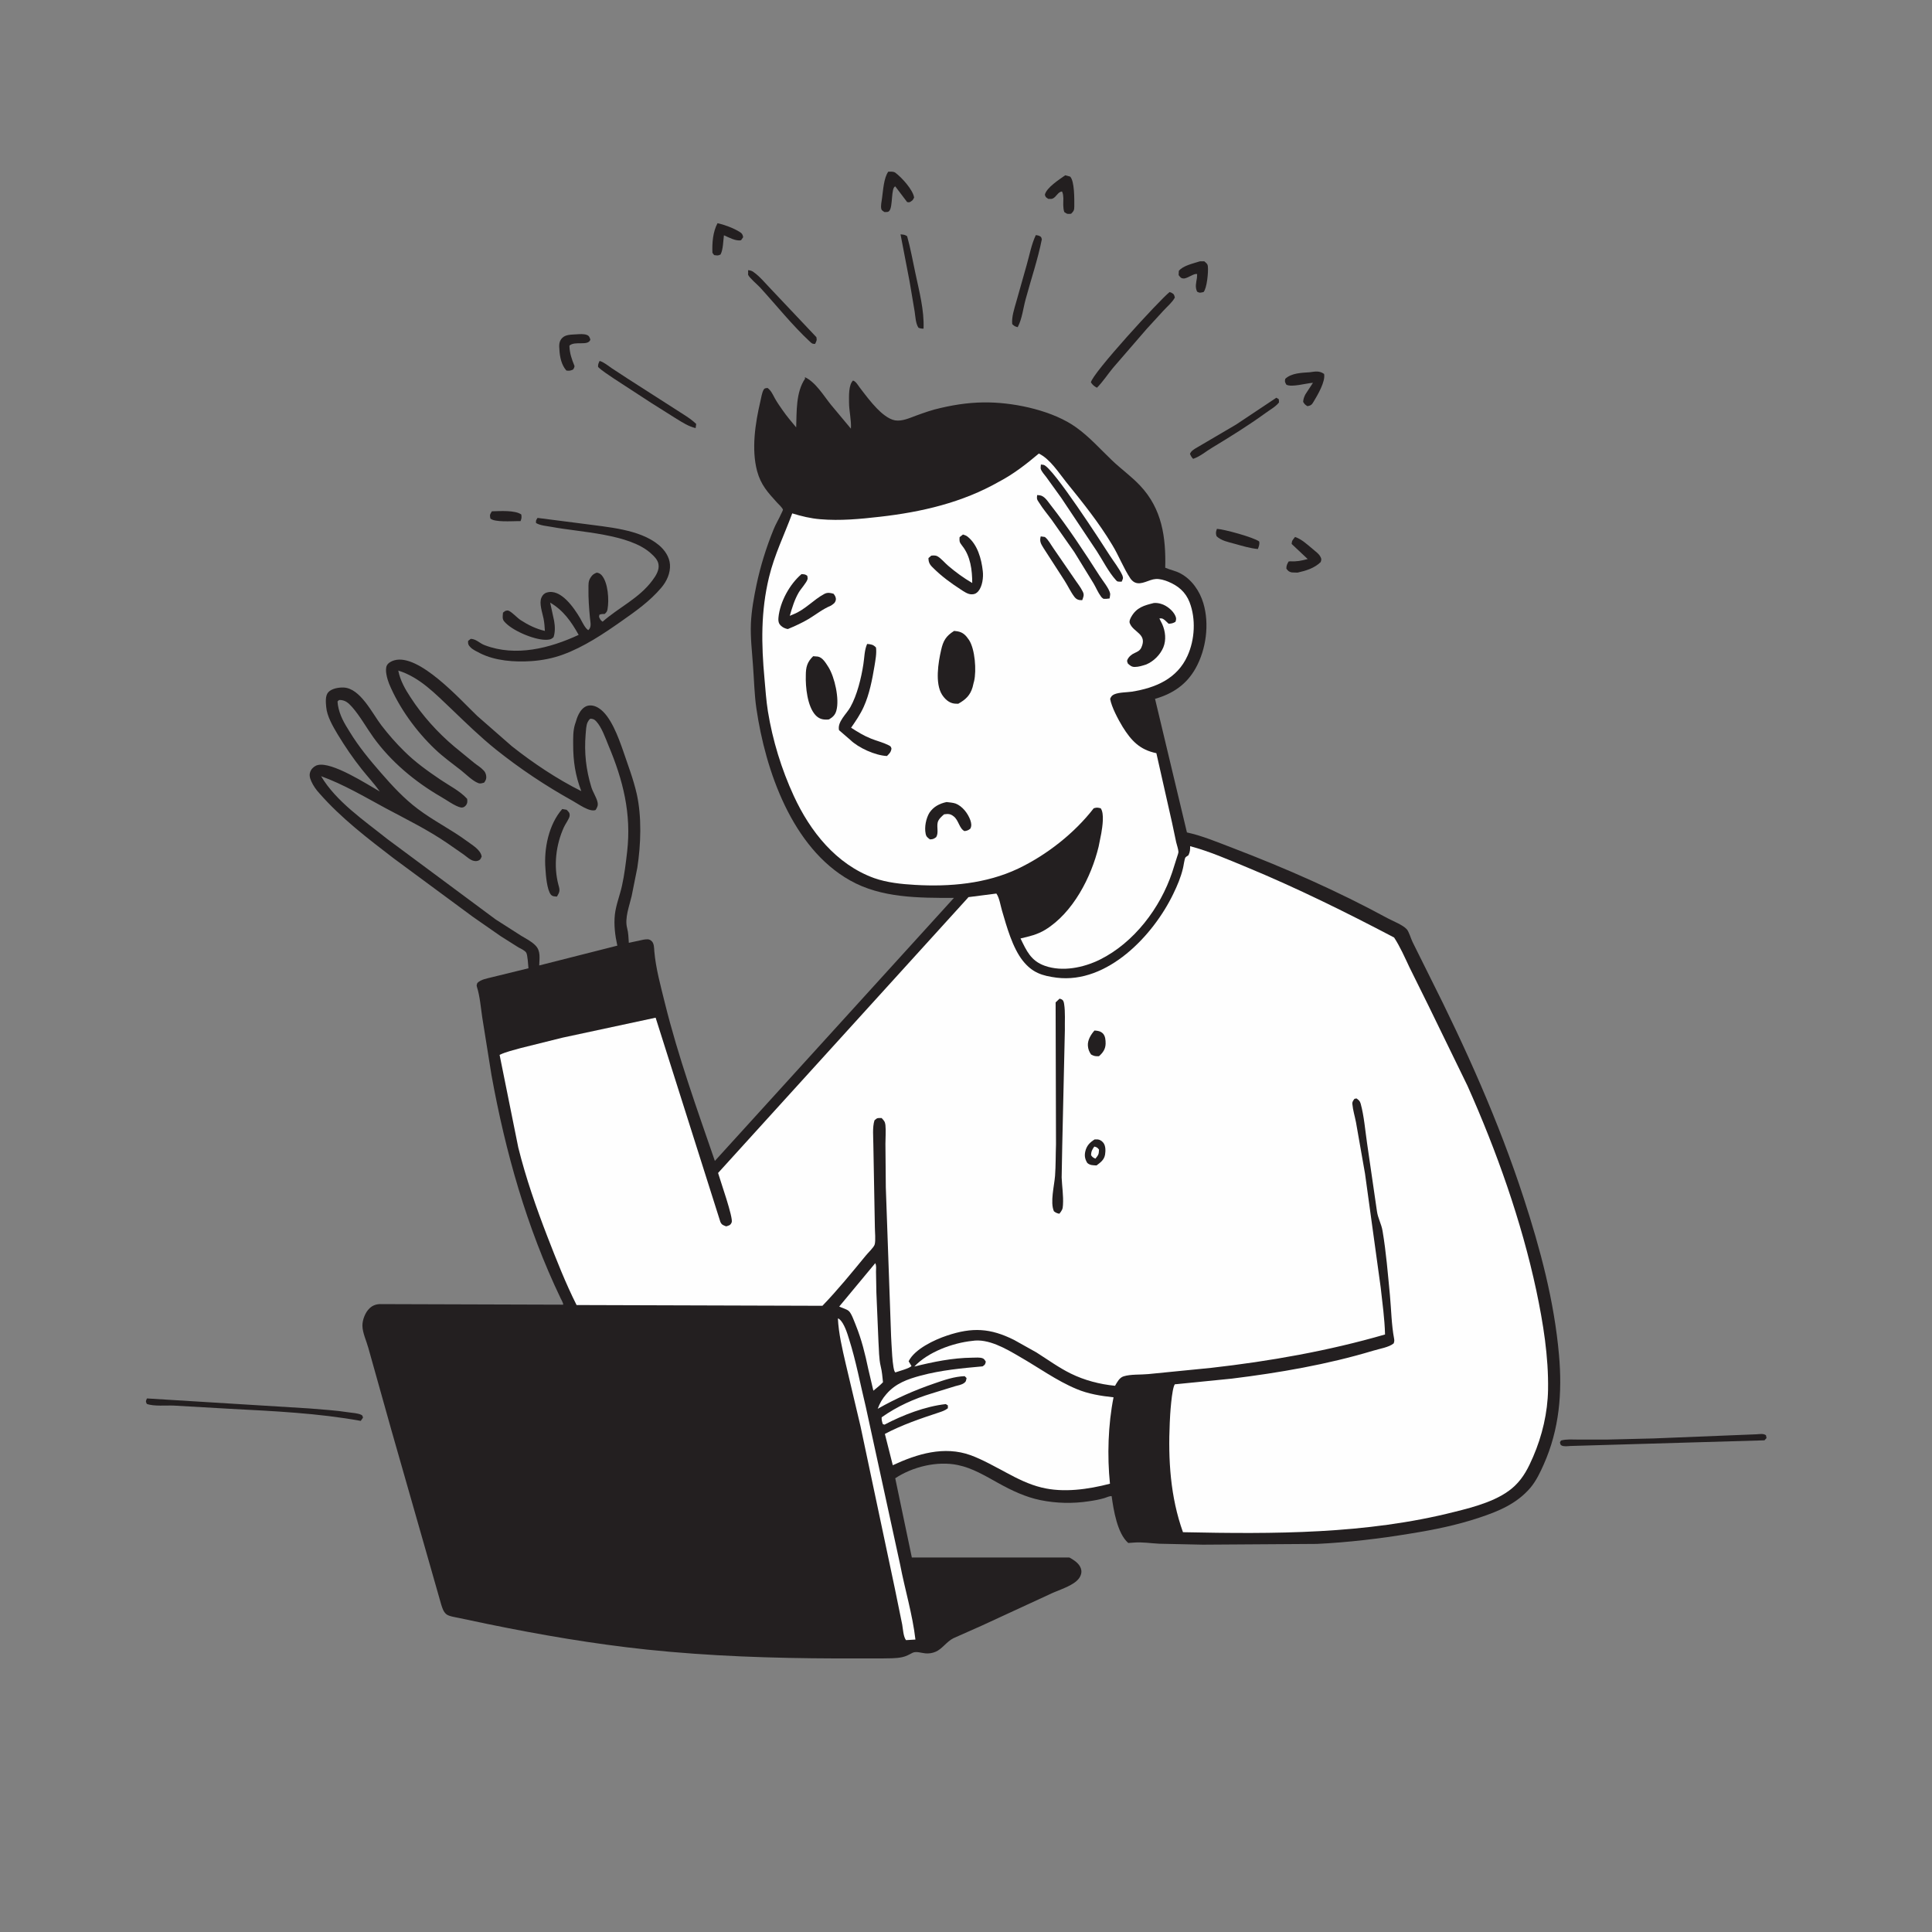
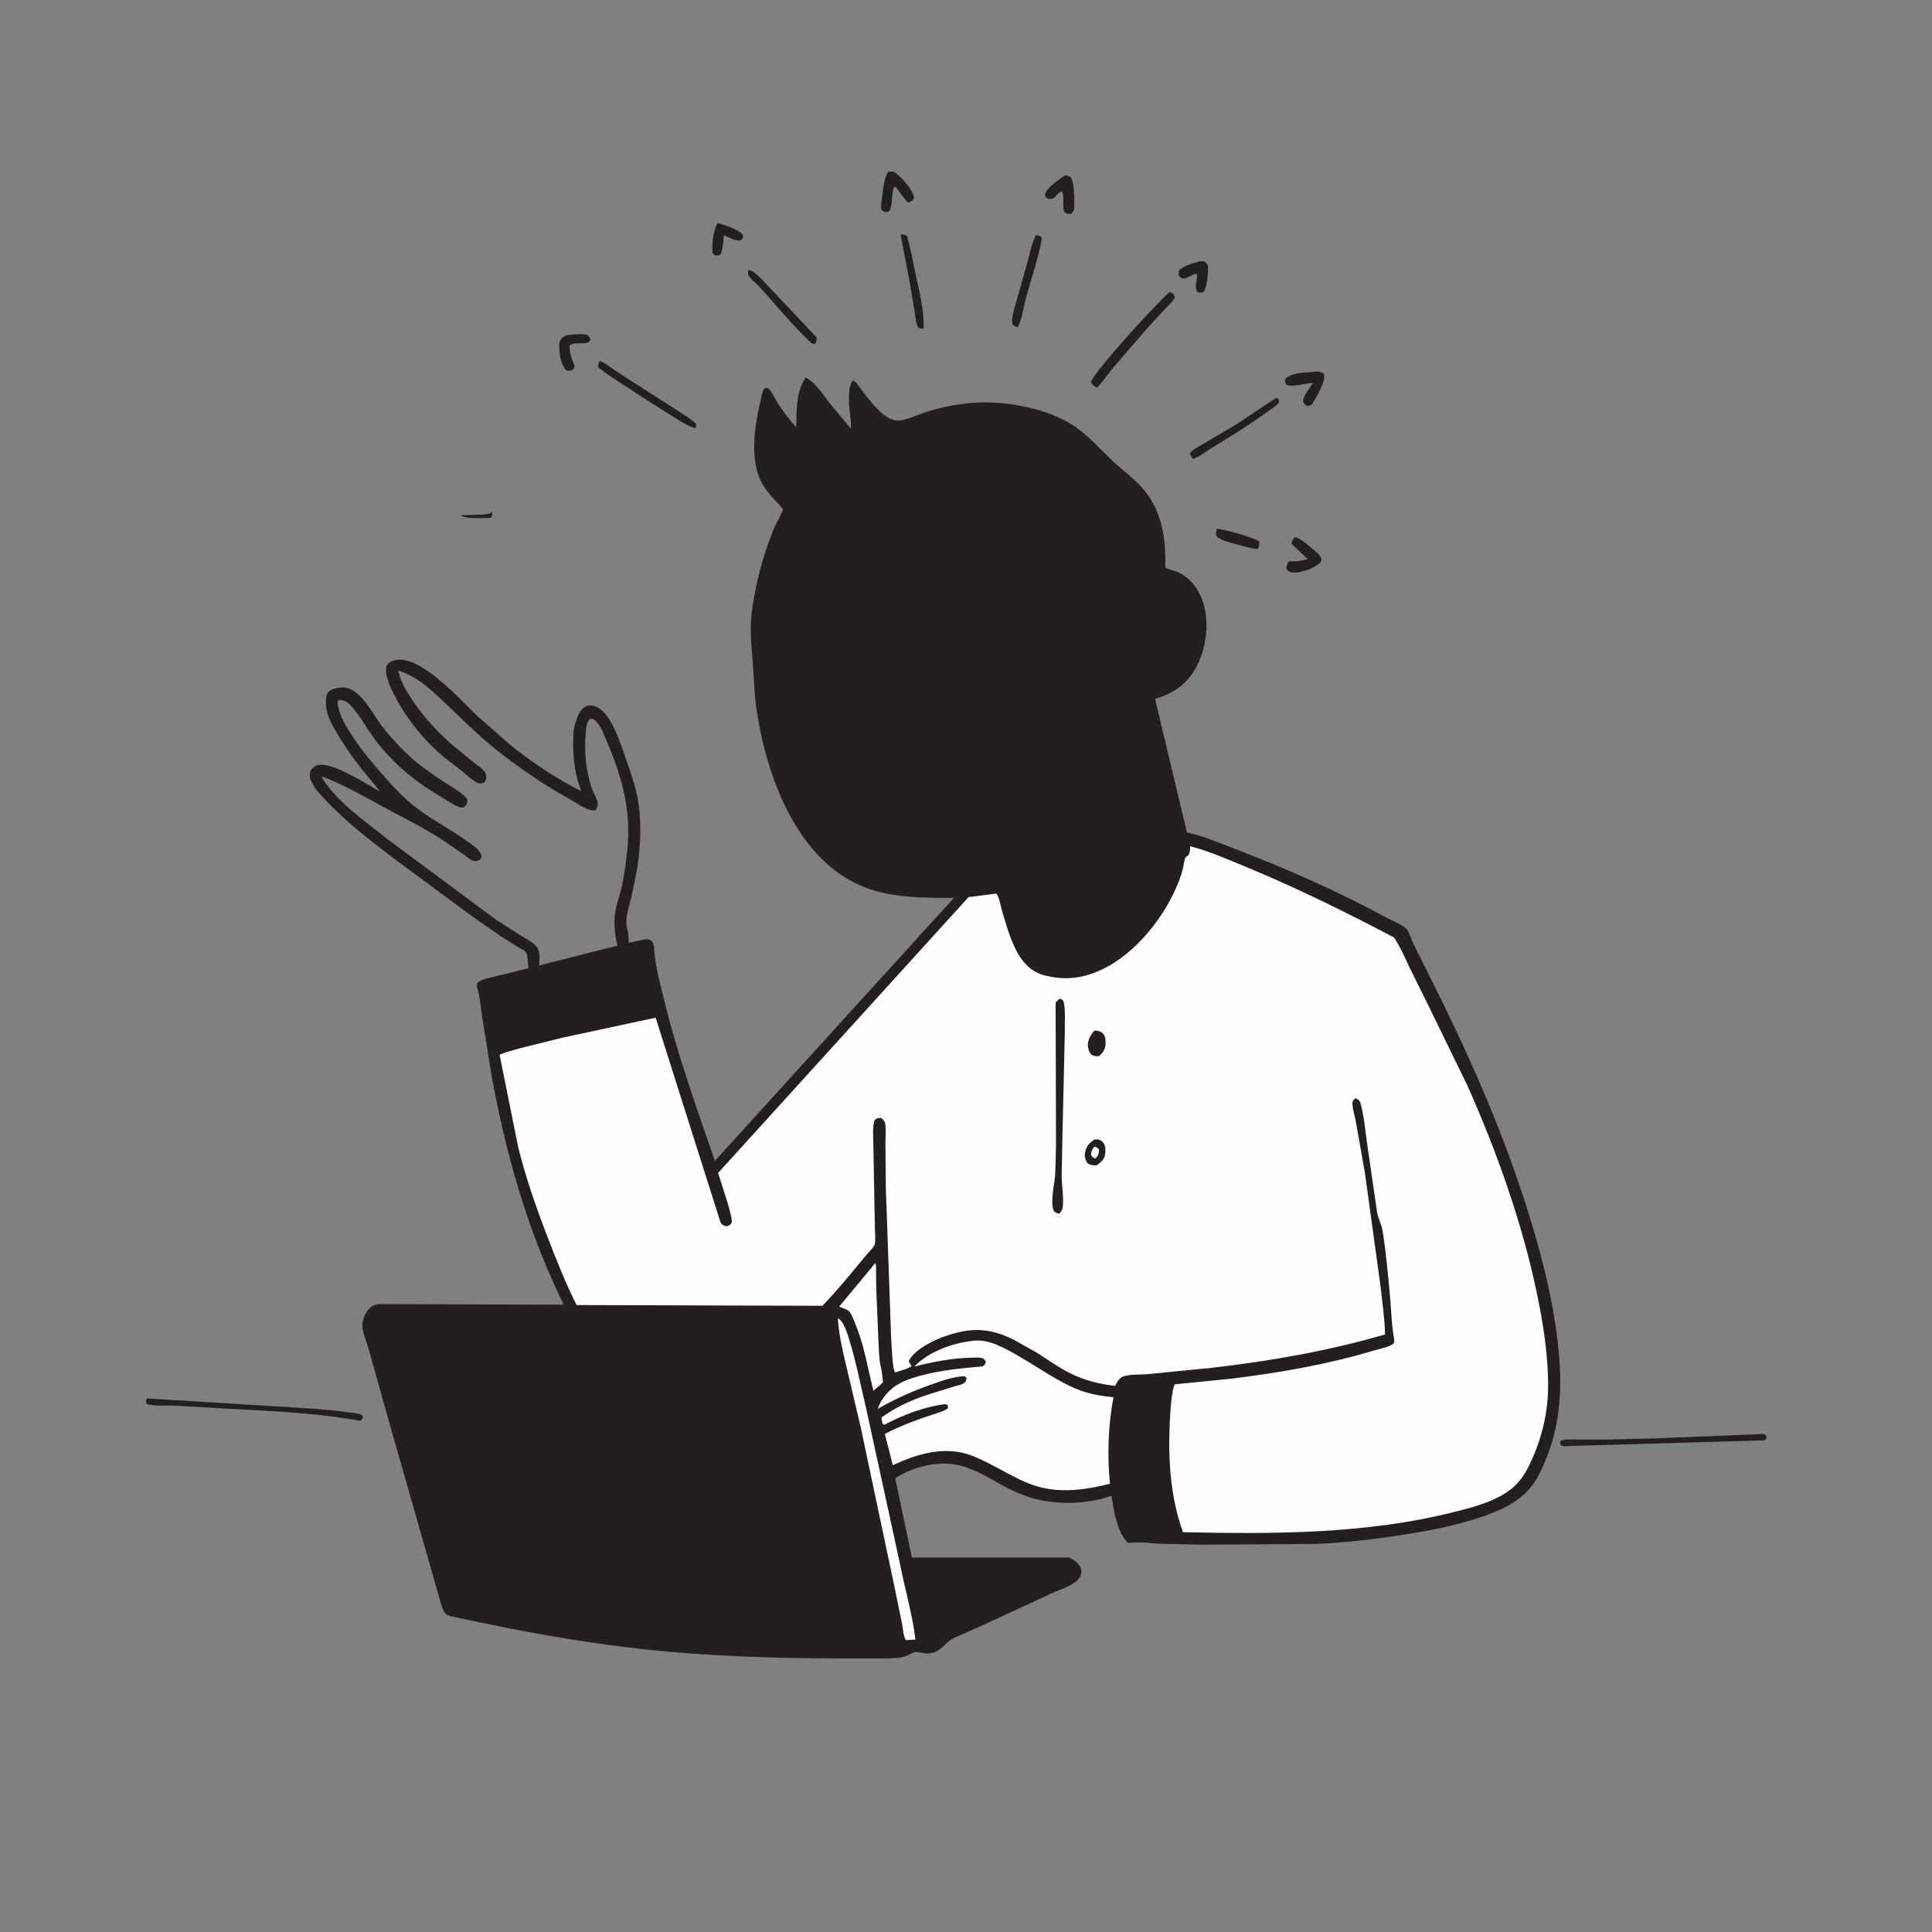
<svg xmlns="http://www.w3.org/2000/svg" version="1.1" id="Layer_1" x="0px" y="0px" viewBox="0 0 1024 1024" style="enable-background:new 0 0 1024 1024;" xml:space="preserve">
  <rect x="0" y="0" width="1024" height="1024" fill="#808080" stroke="none" />
  <style type="text/css">
	.st0{fill:#231F20;}
	.st1{fill:#FEFEFE;}
</style>
-   <path class="st0" d="M260.7,271c4.2-0.1,12.3-0.7,15.6,1.7c0.2,1.6,0.2,1.9-0.4,3.5l-1.3,0c-3.1,0-12.6,0.7-14.7-1.4   C259.5,272.7,259.7,272.7,260.7,271z" />
+   <path class="st0" d="M260.7,271c0.2,1.6,0.2,1.9-0.4,3.5l-1.3,0c-3.1,0-12.6,0.7-14.7-1.4   C259.5,272.7,259.7,272.7,260.7,271z" />
  <path class="st0" d="M645,280.3c3.8,0.2,19.5,4.5,22.4,6.7c0.3,1.5-0.2,2.6-0.7,4c-4.2-0.4-8.4-1.7-12.4-2.8c-3.3-0.9-7-1.6-9.5-4   C644.3,282.6,644.4,282,645,280.3z" />
  <path class="st0" d="M380.3,118.3c3.7,0.8,8.5,2.6,11.7,4.6c1.3,0.8,1.6,1.3,1.9,2.8l-1.1,1.6c-2.6,0.7-6.6-1.5-9.1-2.6   c-0.4,3-0.4,7.6-1.8,10.2c-1.4,0.7-1.9,0.5-3.4,0.3l-0.9-1.2C377.4,128.8,377.8,123,380.3,118.3z" />
  <path class="st0" d="M636,138.5l2.3,0c1,0.9,1.8,1.3,1.9,2.8c0.3,2.9-0.5,11.5-2.3,13.5c-1.6,0.3-2,0.6-3.4-0.2   c-1.2-2.5-0.5-4.7-0.1-7.3l0.1-2c-1.5-0.7-5.1,2.4-7.2,2.3c-1.5-0.1-1.7-0.7-2.6-1.8l0.1-2.2C626.9,140.8,632.6,139.6,636,138.5z" />
  <path class="st0" d="M305.5,177.2c1.7-0.1,3.9-0.3,5.5,0.3c1.3,0.5,1.5,1.3,1.9,2.5c-1.1,3.6-8.2,0.5-11.1,3.2   c0.1,4,1.2,7.1,2.7,10.8c-0.1,0.9-0.3,1.2-0.8,1.9c-1.5,0.6-1.9,0.7-3.5,0.5c-2.6-2.9-3.5-7.2-3.7-11c-0.2-2.3-0.3-4.4,1.4-6.2   C299.8,177.2,302.9,177.4,305.5,177.2z" />
  <path class="st0" d="M564.6,92.9l2.6,0.7c2.4,2.5,2.2,12.2,2.2,15.8c0,2-0.3,2.5-1.7,3.9c-1.9,0.1-1.9,0.3-3.6-0.9   c-0.8-2.3-0.5-5-0.5-7.4c-0.1-1.3-0.1-2.3-0.7-3.5c-2.2,0.1-3,3-5.1,3.8c-0.5,0.2-1.6,0.1-2.2,0.1c-1.3-0.9-1.4-0.8-1.8-2.2   C554.7,99.4,561.5,95.1,564.6,92.9z" />
  <path class="st0" d="M686.4,284.6c3.6,1.2,6.7,4.2,9.6,6.6c1.3,1.1,3,2.3,3.8,3.8c0.7,1.3,0.6,1.6,0.2,2.9   c-3.4,3.3-7.8,4.6-12.3,5.6l-3-0.1c-1.5-0.3-2-0.8-2.9-2c0-1.7,0.4-2.4,1.2-3.8l0.9-0.1c3.5,0.2,5.8-0.3,9.2-1.2l-8.5-8   C684.7,286.4,685.2,286.2,686.4,284.6z" />
  <path class="st0" d="M694.2,197.3c2.9-0.4,5.1-0.9,7.6,0.9c0.8,4-3.4,11.1-5.5,14.6c-1,1.7-1.4,2.1-3.3,2.5c-1.3-0.8-1.5-1-2.3-2.3   c0.1-1.4,0.4-2.3,1-3.6l0.2-0.4l4-6.1c-3.6,0.2-11.2,2.5-14.1,1c-0.8-1.5-0.9-1.5-0.6-3.1C684.5,197.7,689.8,197.6,694.2,197.3z" />
  <path class="st0" d="M470.8,91c1.3,0,2.6-0.2,3.7,0.5c3.4,2.5,9.4,9.1,10,13.2c-0.4,0.7-0.6,1.4-1.3,1.8c-1.1,0.8-1.2,0.8-2.4,0.6   l-6.2-8.2l-0.1-0.1c-2.3,0.7-1.2,10.7-3.1,12.9c-0.7,0.9-1.5,0.6-2.6,0.7c-0.7-0.5-1.5-0.8-1.7-1.7c-0.4-1.7,0.2-4,0.4-5.7   C468.1,100.8,468.4,94.4,470.8,91z" />
  <path class="st0" d="M477.3,124.2c1.6,0.2,2.2,0.1,3.5,1c1.8,6.4,3,13.2,4.4,19.7c2,9.5,4.7,19.5,4.3,29.3c-1.1,0-1.7-0.1-2.7-0.5   c-1.5-2.3-1.6-5.8-2-8.5l-2.7-16L477.3,124.2z" />
  <path class="st0" d="M396.5,143.2c1.1,0.1,2,0.3,2.9,1c3.3,2.3,6.3,6,9.2,9l24.1,25.5c0.4,1.7,0,2.1-0.7,3.6   c-1.5-0.1-1.5-0.1-2.6-1.1c-9.5-8.8-17.9-19.4-26.6-28.9c-1.3-1.4-5.7-5.1-6.3-6.7C396.5,145,396.6,143.8,396.5,143.2z" />
  <path class="st0" d="M676.5,210.8l1.3,0.8l0.1,1.7c-1.9,2.4-4.7,3.8-7.1,5.6c-9.1,6.6-18.6,12.5-28.2,18.3c-3.4,2-6.4,4.7-10.2,6   c-0.9-0.9-1.2-1.5-1.7-2.7c0.7-1.4,1.4-1.8,2.7-2.7l21.8-12.8L676.5,210.8z" />
  <path class="st0" d="M549,124.6c0.8,0.1,1.4,0.2,2.2,0.6c0.8,0.4,0.7,0.8,1,1.6c-2.1,10.6-5.7,21.1-8.5,31.5   c-1.4,4.9-1.9,10.6-4.3,15.1c-1.5-0.4-1.7-0.5-2.9-1.6c-0.4-3.7,1.1-8.2,2.1-11.7l5.6-19.8C545.7,135,546.7,129.5,549,124.6z" />
  <path class="st0" d="M317.8,191.3c2.4,0.7,4.4,2.5,6.5,3.9l8.4,5.5l24.5,15.7c3.9,2.6,8.5,5.1,11.8,8.3l-0.3,2.2   c-3.8-0.9-6.8-2.9-10.1-4.9l-13.5-8.5l-19.8-12.9c-2.8-2-5.8-3.7-8.3-6.1C316.9,193,317.2,192.7,317.8,191.3z" />
-   <path class="st0" d="M298,428.8l2.3,0.4c1.1,1.1,1.8,1.6,1.6,3.3c-0.1,1.3-2.4,4.5-3,5.9c-4.3,9.4-5.6,20.6-2.9,30.7l0.2,0.7   c0.7,2.5,0.2,3.3-1,5.4c-1.2-0.1-2.3,0-3.2-1c-2.1-2.5-2.7-10.3-2.9-13.6C288.2,449.9,290.8,437,298,428.8z" />
  <path class="st0" d="M619.9,154.8l0.9,0.3c1.5,0.8,1.5,1.1,1.9,2.6c-1.4,2.6-4.1,4.8-6.1,7l-8.8,9.6L589.9,195   c-2.9,3.5-5.3,7.3-8.5,10.5c-1.5-0.8-2.2-1.4-3.2-2.8C578.8,198,614.6,159,619.9,154.8z" />
  <path class="st0" d="M77.9,741.2l86,5.3c7,0.6,14.1,1,21.1,2.1c2,0.3,4.7,0.4,6.5,1.3c0.7,0.3,0.7,0.8,0.9,1.5l-1.2,1.7   c-22.6-4.1-46.3-5.2-69.3-6.4L92.3,745c-4.1-0.2-10.8,0.5-14.5-0.9C77.1,742.6,77.3,742.6,77.9,741.2z" />
  <path class="st0" d="M931.1,760.2c1.8-0.1,3.4-0.5,4.9,0.5l0.3,1.5l-1.1,1.2l-102.9,3c-1.4,0.1-3.5,0.4-4.7-0.3   c-0.7-0.4-0.6-1-0.8-1.7l0.6-0.9c2.8-0.8,6-0.5,8.9-0.5l15.4,0l24.7-0.6L931.1,760.2z" />
-   <path class="st0" d="M284.9,274.5l24.2,3.1c12.7,1.8,29.9,2.8,40.1,11.3c3.1,2.6,5.6,6.2,5.9,10.3c0.3,4.5-1.7,8.9-4.6,12.3   c-6.1,7.2-13.5,12.4-21.2,17.8c-9.5,6.7-19.9,13.6-30.8,17.6c-5.4,2-11.1,3.1-16.8,3.5c-9,0.6-19.2-0.1-27.3-4.2   c-1.7-0.9-3.8-1.8-5.1-3.2c-1.1-1.1-1.3-1.7-1.2-3.3l1.4-1.1c3,0.1,4.7,2.4,7.5,3.4c16.4,6.2,34.4,1.6,49.7-5.5   c-3.9-7-8.1-13-15.1-17.1l2.1,9.7c0.5,2.8,0.6,5.9-0.3,8.6c-1.4,1.4-2.6,1.4-4.5,1.4c-6.1-0.1-17.9-5-21.8-9.9c-1-1.3-0.6-3-0.5-4.5   l1.2-0.9c0.5-0.1,1-0.3,1.5-0.2c1.7,0.4,4.9,4,6.7,5.1c4,2.6,8.1,4.6,12.8,5.7c-0.1-2.2-0.3-4.4-0.7-6.5c-0.6-3.1-2.5-8.2-1.1-11.2   c0.5-1.2,1.4-2.2,2.7-2.6c7.5-2.4,14.6,8.2,17.8,13.6c1,1.8,2.6,5.3,4.3,6.3c1.9-1.7,1.1-4,0.9-6.4c-0.5-5.3-0.9-10.5-0.8-15.8   c0-1.8-0.1-3.7,0.9-5.3l0.3-0.5c0.9-1.4,1.7-1.9,3.2-2.5c1.2,0.2,1.9,0.6,2.7,1.5c3.3,3.9,3.9,13,3,17.9c-0.2,1.2-0.6,1.7-1.5,2.5   c-1,0-1.8,0-2.8,0.4l-0.2,1.1c0.5,1.2,0.7,1.8,1.9,2.6c8.6-7.6,19.4-12.4,26.4-21.9c1.8-2.4,3.8-5.5,3.2-8.6   c-0.4-2.3-2.2-4.1-3.9-5.6c-11.3-10.5-37.7-11.3-52.5-14.1c-2.6-0.5-6.2-0.7-8.5-2.1C284,275.8,284.1,275.8,284.9,274.5z" />
  <path class="st0" d="M426.6,199.9c5.7,2.6,10,9.9,13.8,14.6l10.6,12.7c0.3-4.5-1-9.4-1-14c0-3.2-0.3-9.1,2.1-11.5   c1.5,0.4,2.6,2.4,3.5,3.6c2.9,3.8,5.8,7.7,9.1,11.1c2.4,2.5,6.2,5.8,9.7,6.4c3.7,0.6,7.6-1.2,11.1-2.5c4.4-1.6,8.6-3.1,13.2-4.1   c8.6-2,16.9-3.1,25.7-2.9c14.7,0.3,34.1,4.6,46.1,13.3c7.1,5.1,12.6,11.4,18.9,17.4c4.8,4.6,10.3,8.5,14.9,13.4   c11.6,12.3,13.7,27.3,13.3,43.5c2.7,1.2,5.5,1.6,8.2,3.1c5.9,3.2,10.1,9.3,12,15.7c3.3,11,1.5,24.5-4.1,34.5   c-4.8,8.6-12.1,13.5-21.5,16.2l16.9,70.8c8.3,1.8,16.5,5.3,24.4,8.3c28,10.7,55.7,22.9,82,37.2c2.8,1.5,8,3.5,10.1,5.8   c1.2,1.3,2.2,5,3.1,6.8l8.9,17.9c19.3,38.3,36.7,77,50,117.8c8.8,27,16.2,54.7,18.7,83.1c1.8,20.1,0.2,39.5-8.1,58.1   c-1.9,4.3-4,8.7-7.1,12.4c-7.2,8.4-16.8,12.4-27.1,15.8c-12,4-23.9,6.4-36.3,8.4c-16.3,2.7-33.1,4.7-49.7,5.5l-60.5,0.4l-23-0.5   c-4.5-0.2-9.1-1-13.6-0.6l-2.9,0.2c-5.8-5-7.8-17.5-8.8-24.8c-0.9-0.2-2.9,0.7-3.8,1c-2.7,0.8-5.5,1.3-8.3,1.7   c-8.4,1.3-17.3,1.1-25.6-0.6c-7.9-1.6-15.3-5.1-22.3-9c-6.9-3.8-13.7-8-21.5-9.6c-10.9-2.3-24,0.9-33.2,7l8.8,42l83.5,0   c2,1.1,4.4,2.6,5.6,4.7c0.8,1.4,1,2.9,0.5,4.4c-0.6,1.9-2.1,3.4-3.8,4.5c-3.9,2.6-9.2,4.1-13.4,6.2l-35.1,16.2l-15.3,6.8   c-3.6,1.8-6,5.8-9.5,7.2c-1.6,0.7-3.7,1-5.4,0.8c-2.1-0.2-4.8-1.2-6.7-0.3c-1.7,0.9-3.5,1.9-5.4,2.3c-3.5,0.8-7.5,0.6-11.1,0.7   l-24.1,0c-33.6-0.1-66.9-1.2-100.3-4.7c-28.3-3-56.3-7.8-84.1-13.5l-15.7-3.3c-1.8-0.4-5.1-0.8-6.5-2c-1.5-1.3-2-3.1-2.6-4.9   l-7.5-26.3l-19-66.5l-12.2-43.5c-1-3.6-3-7.8-3.1-11.5c-0.1-3.1,1.5-7.3,3.8-9.4c1.8-1.7,3.9-2.3,6.3-2.2l96.3,0.3   c0.1-0.9-1-2.6-1.4-3.5c-18-37.6-29.2-77.4-36.6-118.2l-4.9-30.6c-0.8-5.3-1.2-11-2.8-16.1c-0.3-0.9-0.1-1.2,0.2-2.1   c2-2,5.3-2.4,7.9-3.1l19.2-4.7c-0.2-1.8-0.4-7-1.2-8.3c-0.7-1.1-2.8-2.1-4-2.7l-9.5-6l-14.8-10.3l-42-31   c-13.8-10.6-27.7-21.2-39.2-34.3c-1.7-1.8-3.4-4.2-4.4-6.5c-0.9-2-1.3-3.8-0.2-5.8c0.7-1.3,2.2-2.5,3.6-2.8c7.6-1.9,26,10.1,32.9,14   c-2.9-4.1-6.3-7.7-9.4-11.6c-4.8-6-9-12.2-13-18.8c-2.5-4.2-5.6-9.5-6-14.4c-0.2-2.4-0.6-5.9,1.1-7.8c1.8-2,5.6-2.6,8.1-2.5   c8.9,0.3,15.3,13.9,20.1,20.1c3.7,4.8,7.7,9.4,12,13.6c5.8,5.8,12.4,10.5,19.2,15.1c4.7,3.2,10.4,6,14.2,10.2   c0.2,1.3,0.2,2.4-0.7,3.5c-0.7,0.8-1.4,1.2-2.5,1.1c-3-0.5-8-4.2-10.7-5.7c-13.8-8-26.5-18.6-35.8-31.5c-3.8-5.3-7-11.2-11.3-16.1   c-1.9-2.1-3.5-3.6-6.4-3.7c-0.7,0-0.8,0.3-1.3,0.8l0.2,1.9c0.9,5.4,3.3,9.5,6.2,14.1c4.8,7.9,10.6,14.9,16.7,21.9   c5.9,6.8,12.2,13.6,19.4,19c8.3,6.3,17.7,10.9,26.1,17.1c2.8,2.1,7.3,4.6,7.8,8.2c-0.4,0.8-0.5,1.4-1.3,1.9   c-0.9,0.5-1.7,0.6-2.7,0.4c-1.9-0.3-3.9-2.2-5.4-3.3l-8.5-5.9c-10.6-7.3-21.9-12.8-33.1-18.8c-11.1-6-22.2-12.6-34.1-16.9   c7.9,13.4,23.1,23.7,35.1,33.3l57.4,42.6l13.6,8.7c2.5,1.5,5.5,3,7.5,5.1c2.9,2.9,2.1,6.8,2,10.6l41.4-10.5   c-1.2-5.4-1.9-11-1.3-16.5c0.6-5.2,2.7-10.3,3.8-15.4c1.3-5.9,2-11.9,2.7-17.9c2.3-20.1-2.1-37.8-9.9-56.3   c-1.6-3.9-3.6-9.7-6.5-12.8c-1-1.1-1.7-1.3-3.1-1.4c-0.7,0.6-1,1-1.4,1.8c-0.9,1.8-0.9,4.5-1.1,6.5c-0.8,9.7,0.2,18.7,3,27.9   c0.8,2.7,2.7,5.4,3.3,8c0.4,1.8-0.1,2.7-1,4.2c-3.1,1.3-9.2-3.2-12.1-4.8c-14.4-8-27.9-17-40.8-27.3c-8.2-6.6-15.8-14-23.4-21.3   c-8.6-8.1-16.8-16.9-28.3-20.5c1,5.2,3.6,9.8,6.5,14.2c6.2,9.6,14.4,18.7,23.2,26.1l10.5,8.6c1.6,1.3,3.4,2.3,4.8,3.8   c0.9,0.8,1.4,1.8,1.6,3.1c0.2,1.5-0.2,2.4-1.1,3.6c-1.2,0.3-2,0.7-3.2,0.2c-2.9-1.1-6.5-4.7-9-6.7c-4.6-3.6-9.5-7.1-13.8-11.2   c-10-9.5-19.1-22-24.4-34.8c-0.9-2.3-2.4-7.3-1.1-9.7c0.7-1.3,2.4-2.2,3.8-2.6c13.1-3.9,35.2,21,44,29.4l18.4,16.1   c11.1,8.8,24.1,17.5,36.8,23.8c-3.2-8.4-4.3-15.8-4.3-24.8c0-3.5-0.1-7,0.9-10.4l0.3-0.9c0.5-1.7,1-3.3,1.8-4.8   c0.9-1.8,2.5-3.7,4.5-4.3c2.2-0.6,4.4,0.1,6.2,1.3c6.2,4,10.3,15.5,12.7,22.3c2.6,7.7,5.5,15.2,7.3,23.1c2.7,12.1,2.2,26.8,0.3,39.1   l-3,15c-1.2,5.2-3.8,11.7-2.4,17c0.7,2.6,0.7,5.1,0.9,7.8l7.9-1.7c1.8-0.2,2.9-0.5,4.3,0.9c1.2,1.2,1.2,3.6,1.3,5.2   c0.8,9.3,3.4,18.5,5.6,27.5c7.1,28.6,16.9,55.8,26.5,83.7l126.7-139.4c-18.6,0-38.5,0.1-55.1-9.3c-30.7-17.3-44.8-58.2-49.6-91.2   c-1.1-7.6-1.2-15.2-1.8-22.8c-0.5-7.5-1.4-14.5-1.1-22.1c0.3-6.9,1.6-14,3-20.7c2.1-9.9,5.1-19.5,8.9-28.9c1.2-3.1,3-5.9,4.3-8.9   c0.1-0.2,0.8-1.6,0.8-1.8c-0.1-0.9-2.5-3.2-3.2-3.9c-4.9-5.4-8.5-9.3-10.5-16.6c-3.1-11.6-1-25.4,1.7-36.9c0.5-2,0.8-4.8,1.9-6.5   c0.5-0.7,1.1-0.5,1.9-0.7c1.9,1.3,2.9,3.7,4,5.7c1.2,2.1,2.6,4.1,4,6.1c2.2,3.2,4.7,6.1,7.2,9.1c0.3-8.4-0.2-18.6,4.7-25.8   L426.6,199.9z" />
  <path class="st1" d="M463.9,669.5c0.7,1.4,0.4,3,0.4,4.5l0.2,11.1l1.1,26c0.3,4.2,0.2,9,1.2,13.1c0.7,2.8,0.9,5.6,1.2,8.4   c-1.6,1.7-3.3,3-5.1,4.5l-2.7-11.5c-1.7-8.1-3.5-15.5-6.6-23.2c-0.8-1.9-2.3-6.4-3.8-7.6c-1.2-1-3.6-1.6-5-2.3L463.9,669.5z" />
  <path class="st1" d="M444.1,698.8c0.4,0.1,0.6,0.2,0.9,0.5c2.4,2,4.1,7.4,5,10.4c3.7,11.6,6,24.1,8.9,36l18.2,83.6   c2.5,13.1,6.6,26.5,8.1,39.7l-5,0.3c-1.4-1.8-1.6-5.9-2-8.2l-3.9-19.1L456.1,756l-7.9-33.4C446.4,714.8,444.5,706.8,444.1,698.8z" />
  <path class="st1" d="M515.3,710.7c8.5-1.4,18,4.2,25,8.3c10,5.7,19.7,12.8,30.3,17.2c6.1,2.6,13,3.7,19.6,4.4   c-2.9,14.5-3.4,31.1-1.9,45.8c-11.5,3-24.7,4.9-36.3,2c-6.6-1.6-12.8-4.7-18.7-7.9c-6.1-3.2-12.3-6.8-18.8-9.2   c-14.1-5.1-28.4-0.7-41.3,5.3l-4.2-16.6c9.1-4.8,18.8-8.1,28.5-11.3c1.8-0.6,3.4-1.1,4.9-2.3l0-1.5l-1.1-0.7   c-10.9,1.2-22.8,5.8-32.5,10.9l-0.9-0.3c-0.4-1.2-0.7-2.3-0.6-3.6c8.2-5.8,17.1-9.8,26.7-12.7l12.3-3.8c1.5-0.4,3.3-0.7,4.6-1.6   c1.2-0.8,1.1-1.4,1.4-2.7l-1-1c-5.6,0.2-11,2.1-16.2,3.9c-10.5,3.6-20.2,7.9-29.9,13.4c1.1-3,2.5-5.4,4.6-7.8   c4.9-5.7,11.2-7.9,18.2-9.8c10.9-2.9,21.7-3.9,32.8-4.9c1.4-1,1.3-0.9,1.7-2.5c-0.4-0.6-0.8-1.4-1.5-1.7c-1.5-0.7-4-0.4-5.7-0.4   c-10.4,0.1-20.6,2.2-30.7,4.7C492,716.5,504.9,711.8,515.3,710.7z" />
-   <path class="st1" d="M550.6,240.4c5.9,2.8,10.5,10.1,14.5,15.1c8.8,10.9,17.2,21.3,24.4,33.3c3.5,5.7,6,12.4,9.7,17.9   c0.6,0.8,1.4,1.6,2.3,2c3.5,1.6,7.5-1.6,11-1.8c2.1-0.2,4.8,0.6,6.7,1.4c5.3,2.2,9.2,5.5,11.3,10.9c3.4,8.8,2.8,19.8-1.1,28.4   c-5.5,12.2-17,17-29.5,19c-2.8,0.4-6.7,0.3-9.3,1.4c-1.3,0.6-1.7,1.2-2.2,2.4c0.7,4.3,4.3,11,6.6,14.8c4.6,7.4,9.1,12.2,17.9,14   l8.3,36.8l2.2,10.4c0.4,1.6,1.1,3.6,1.2,5.1c0,0.6-0.5,2-0.7,2.6l-2.6,8.2c-6.3,18.9-20.2,37.3-38.3,46.3   c-8.7,4.3-19.9,6.6-29.2,3.3c-7.4-2.6-9.7-7.9-12.9-14.5c4.7-1.1,8.8-2,13.1-4.6c14.7-9,24.4-27.9,28.3-44.1l1.4-7   c0.6-3.5,1.7-10.5-0.3-13.3c-1.7-0.4-2-0.5-3.7,0c-10.3,13.3-25,24.8-40.1,32c-16.9,8-36.2,9.7-54.7,8.6c-7.1-0.4-14.8-1.2-21.6-3.6   c-20.1-7.3-33.9-24.7-42.6-43.6c-6.5-14.1-11.2-29.4-13.7-44.8c-0.9-5.7-1.3-11.5-1.8-17.2c-1.7-18.4-2-35.7,2.4-53.9   c2.9-12,8.1-22.4,12.3-33.8c4.9,1.5,9.8,2.7,14.9,3.1c10.5,0.9,21-0.1,31.5-1.3c22.1-2.5,43.7-7.5,63.2-18.6   C537,251.4,544.1,245.9,550.6,240.4z" />
  <path class="st0" d="M551.6,284.3l2.2,0.3c2,1.6,3.1,4,4.6,6.1l10.8,15.7c1.5,2.3,3.5,4.7,4.7,7.2c0.9,1.8,0.3,2.8-0.3,4.5   c-0.8,0-1.6,0-2.3-0.3c-0.8-0.3-1.3-0.8-1.8-1.4c-2-2.6-3.5-5.9-5.3-8.7l-11.1-17.2C551.7,288.2,550.9,287,551.6,284.3z" />
-   <path class="st0" d="M501.7,425.1c1.6,0.2,3.3,0.3,4.8,0.8c3.6,1.4,6.5,5.2,7.8,8.8c0.5,1.5,0.8,3,0,4.5c-1.1,0.9-1.7,1.1-3.1,1.3   c-2.7-1.3-3.1-5.7-5.6-7.7c-1.8-1.5-3-1.5-5.2-1.2c-1.3,1.1-3,2.6-3.4,4.3c-0.6,2.6,0.6,5.5-0.8,7.8c-1.4,1-1.6,1.1-3.3,1.2   c-1.3-1-2-1.4-2.3-3.1c-0.7-3.4,0.2-8,2-11C494.8,427.5,498,425.9,501.7,425.1z" />
  <path class="st0" d="M549.7,262.4l1.3,0.1c2.6,0.3,4.3,3.2,5.8,5.1c9.4,12,17.8,24.8,26,37.6c1.5,2.4,5.1,6.7,5.6,9.4   c0.1,0.6-0.2,1.9-0.3,2.6c-1.1,0.2-2.1,0.2-3.2,0.2c-0.6-0.4-1-0.7-1.4-1.3c-1.5-2-2.6-4.7-3.9-6.9l-10.2-16.6l-12-17.1   c-2.2-3-4.7-5.9-6.6-9C549.5,264.6,549.5,264.5,549.7,262.4z" />
  <path class="st0" d="M551.7,246.2l1.5,0.2c5,1.5,30.7,41.3,35,48c2.1,3.3,5.1,7,6.7,10.6c0.6,1.5,0.2,1.9-0.4,3.3l-1.1,0   c-1.2-0.1-1.2,0-2-0.9c-3.9-4.3-6.9-10.4-10.1-15.3l-18.8-28.2l-8-11.1c-0.8-1-2.5-3-2.8-4.1C551.4,248.2,551.7,246.8,551.7,246.2z" />
  <path class="st0" d="M424.8,304.3c1.5,0.1,1.9,0,3.1,0.9c0,0.6,0.3,1.2,0.1,1.8c-0.4,1.7-3.7,5.3-4.7,7.1c-2.2,3.8-3.5,8.1-4.7,12.3   l1.9-0.8c6.3-2.5,10.6-7.7,16.4-10.8c1.7-0.9,3.1-0.6,4.9-0.1c0.8,1,1.4,2,1.2,3.3c-0.4,1.7-1.3,2.1-2.6,3c-4.5,1.9-7.6,4.5-11.7,7   c-3.5,2.1-7.3,3.8-11.1,5.4c-1.6-0.2-3.5-1.2-4.4-2.6c-0.7-1-0.7-2.3-0.6-3.5C413.4,319,418.5,309.7,424.8,304.3z" />
  <path class="st0" d="M510.4,283.3c0.9,0.3,1.6,0.5,2.4,1.1c5.3,4.2,7.4,11.8,8.1,18.3c0.4,3.3-0.2,8.1-2.4,10.7   c-1,1.1-1.9,1.6-3.4,1.6c-2.1,0.1-4.4-1.6-6.1-2.7c-4.9-3.2-9.6-6.6-13.8-10.7c-2-1.9-3.1-3-3.1-5.8l1.5-1.3c1-0.1,2.3-0.2,3.2,0.3   c2,1.1,4,3.6,5.8,5.1c4.1,3.5,8.1,6.4,12.7,9.1c0-6.8-0.9-14.2-5.3-19.7l-0.5-0.7c-1.1-1.4-1-2.2-0.9-3.9L510.4,283.3z" />
  <path class="st0" d="M431,347.8l2.5,0.2c2.6,0.5,4.3,3.6,5.6,5.6c3.3,5.3,5.9,16.9,4.2,23c-0.6,2.3-1.9,3.5-3.9,4.7   c-0.5,0.1-1.1,0.1-1.6,0.1c-2.3,0-4-0.7-5.6-2.4c-4.3-4.7-5.3-14.9-5.1-21C427.1,353.6,427.8,350.9,431,347.8z" />
  <path class="st0" d="M459.6,341.3c2.1,0.2,3.2,0.3,4.7,1.9c0.4,3.2-0.3,6.6-0.8,9.8c-1.2,7.2-2.7,15-5.7,21.6   c-1.8,4-4.2,7.5-6.7,11.1c3.4,2.2,6.8,4.3,10.6,5.8c3,1.2,6.3,2,9.1,3.4c1.2,0.6,1.4,0.7,1.7,1.9c-0.3,1.9-1.1,2.6-2.4,3.9   c-6.2-0.3-15.1-4.3-19.5-8.6l-5.9-5.1c-1-4.4,4-8.6,6-12.2c3.6-6.4,5.8-15.5,6.9-22.7C458.2,348.4,458.1,344.7,459.6,341.3z" />
-   <path class="st0" d="M611.6,319.6c1.3-0.1,2.7,0.1,3.9,0.5c2.8,0.8,6.2,3.5,7.4,6.2c0.6,1.2,0.6,2.1,0.1,3.3c-1.4,0.8-2.1,0.9-3.6,1   l-1.9-1.8c-1.1-0.9-1.6-1.2-3-1l1.5,3c1.7,3.8,2.2,8.4,0.6,12.3c-1.7,4-5.1,7.4-9.1,9.1c-1.9,0.6-4,1.3-6.1,1.3   c-1.6,0-2.5-0.8-3.6-1.8c-0.2-0.7-0.6-1.2-0.3-1.9c0.7-1.7,2.3-3,3.9-3.7c1.5-0.7,2.7-1.2,3.5-2.8c3.4-7.4-4.2-8-6.1-13   c-0.4-1.1,0.2-2.2,0.7-3.2C602.4,321.9,606.4,320.9,611.6,319.6z" />
  <path class="st0" d="M505.7,334.4l1.7,0.2c3,0.5,4.5,2.1,6.2,4.6c3.2,4.9,4,16.2,2.7,21.8l-0.2,0.7l-0.6,2.5   c-1.3,4.4-3.7,6.6-7.6,8.8c-0.7,0-1.5,0-2.2-0.1c-2.8-0.4-4.9-2.4-6.4-4.7c-3.8-6-2-17.1-0.5-23.6   C499.9,339.6,501.4,337.1,505.7,334.4z" />
  <path class="st1" d="M630.8,448.5c10.2,2.7,20.2,7.1,29.9,11.1c26.8,11.1,52.5,23.8,78.2,37.3c3.2,4.9,5.6,10.4,8.1,15.7l10.1,20.4   l20.7,42.5c15.4,34.5,28.6,71.6,36.5,108.6c3.6,17.1,6.5,34.9,6.2,52.5c-0.2,12.1-3.1,24.4-7.9,35.5c-2.5,5.8-5.1,11-9.7,15.4   c-8,7.7-21.4,11.2-31.9,13.8c-46.8,11.9-96,11.8-144,10.8c-6.7-18.7-7.9-38.4-7-58.1c0.1-3.3,1-18.1,2.7-20.3c0,0,1.1-0.1,1.2-0.1   l29-2.9c25.1-3.1,50.7-7.5,74.9-14.8c3.2-1,8.5-1.8,10.9-3.9c0.3-1,0.4-1.4,0.2-2.5c-1.4-7.4-1.5-15.4-2.2-22.9   c-1.1-11.3-2-22.9-3.9-34.1c-0.6-3.8-2.5-6.8-3-10.6l-5.2-35.8c-1-6.8-1.6-14.5-3.4-21.1c-0.5-1.6-0.9-1.8-2.2-2.8l-1.1,0.2   c-0.7,1-1.3,1.6-1.1,2.9c0.3,3.2,1.3,6.4,1.9,9.5l4.8,27.3l8.3,60.3c0.9,8.3,2.1,16.5,2.3,24.9c-30,8.7-61.2,14.2-92.2,17.7   l-33.3,3.3c-4.1,0.4-9.3,0-13.1,1.2c-2.2,0.7-3.4,3.1-4.5,5c-8.1-0.8-16.2-2.9-23.5-6.5c-6.3-3.1-12.2-7.4-18.2-11.2l-11.8-6.6   c-12.6-6.3-22.2-6.8-35.6-2.3c-6.6,2.2-17.1,7.1-20.3,13.6l1.5,2.5c-0.8,1.2-6.8,2.8-8.5,3.4c-1.7-0.5-2.1-16.6-2.3-19.1l-2.8-79   l-0.2-23c0-3.2,0.3-6.9,0-10c-0.2-1.8-0.8-2.4-2-3.7c-2,0-2.2-0.3-3.8,1.2c-1.2,3.7-0.6,9.1-0.6,13.1l0.8,43.5   c0,2.4,0.5,7.1-0.1,9.2c-0.4,1.5-3.7,4.6-4.8,6c-7.4,9-14.8,18.1-22.9,26.5l-130.3-0.4c-5.8-11.5-10.7-24-15.4-36.1   c-6-15.5-11.5-31.3-15.5-47.4l-9.9-49.1c3.6-1.7,7.4-2.5,11.2-3.6l22.1-5.5l49.4-10.6l34.3,108.2c0.7,1.6,1.5,1.8,3.1,2.4   c1.5-0.5,2.2-0.5,2.9-2.1c1-2.3-6.1-22.3-7.2-26.2l132.2-145.6l0.5-0.6l14.8-1.9c1.6,2.2,2.2,6.4,3,9.1c2.5,8.5,5.5,19.5,11,26.5   c5.1,6.4,10.3,8,18,9c26.9,3.3,51.2-22.4,61.8-44.5c2.1-4.3,4-8.8,5.1-13.5c0.3-1.1,0.8-5,1.3-5.7c0.4-0.5,1.1-0.8,1.6-1.2   C630.8,451.4,630.8,450.3,630.8,448.5z" />
  <path class="st0" d="M580.1,546.2c1.7,0.1,3.1,0.3,4.4,1.5c1.4,1.4,1.5,3.6,1.5,5.5c-0.1,2.9-1.4,4.7-3.5,6.6   c-1.8,0.1-2.6,0-4.2-0.9c-1-1.4-1.6-2.9-1.7-4.7C576.4,551.3,578.2,548.3,580.1,546.2z" />
  <path class="st0" d="M580.2,603.9l1.5,0c1.2,0.1,2.3,0.8,3.1,1.8c1.3,1.7,1.2,4.3,0.9,6.3c-0.5,2.8-2.4,4.1-4.5,5.7   c-1.9-0.1-3.4,0-4.9-1.3c-1.2-1.9-1.6-3.7-1.1-6C575.9,607.3,577.5,605.6,580.2,603.9z" />
  <path class="st1" d="M580,607.7c1.4,0.4,1.5,0.4,2.5,1.6c-0.1,2.6-0.3,2.8-1.9,4.8c-1.3-0.6-1.5-0.7-2.3-1.8   C578.3,610.3,578.9,609.3,580,607.7z" />
  <path class="st0" d="M561.6,529.3l0.9,0.3c1.1,0.5,1.3,1.3,1.5,2.5c0.7,4.3,0.3,9.4,0.4,13.9l-1.4,61.7l-0.3,16.4   c0.2,4.9,1,9.6,0.7,14.5c-0.1,2.3-0.5,2.9-1.9,4.7c-1.2-0.2-1.9-0.5-2.9-1.3c-2.1-4.7,0.2-13.6,0.6-18.8c0.4-5.5,0.3-11.1,0.5-16.7   l-0.2-75.2L561.6,529.3z" />
</svg>